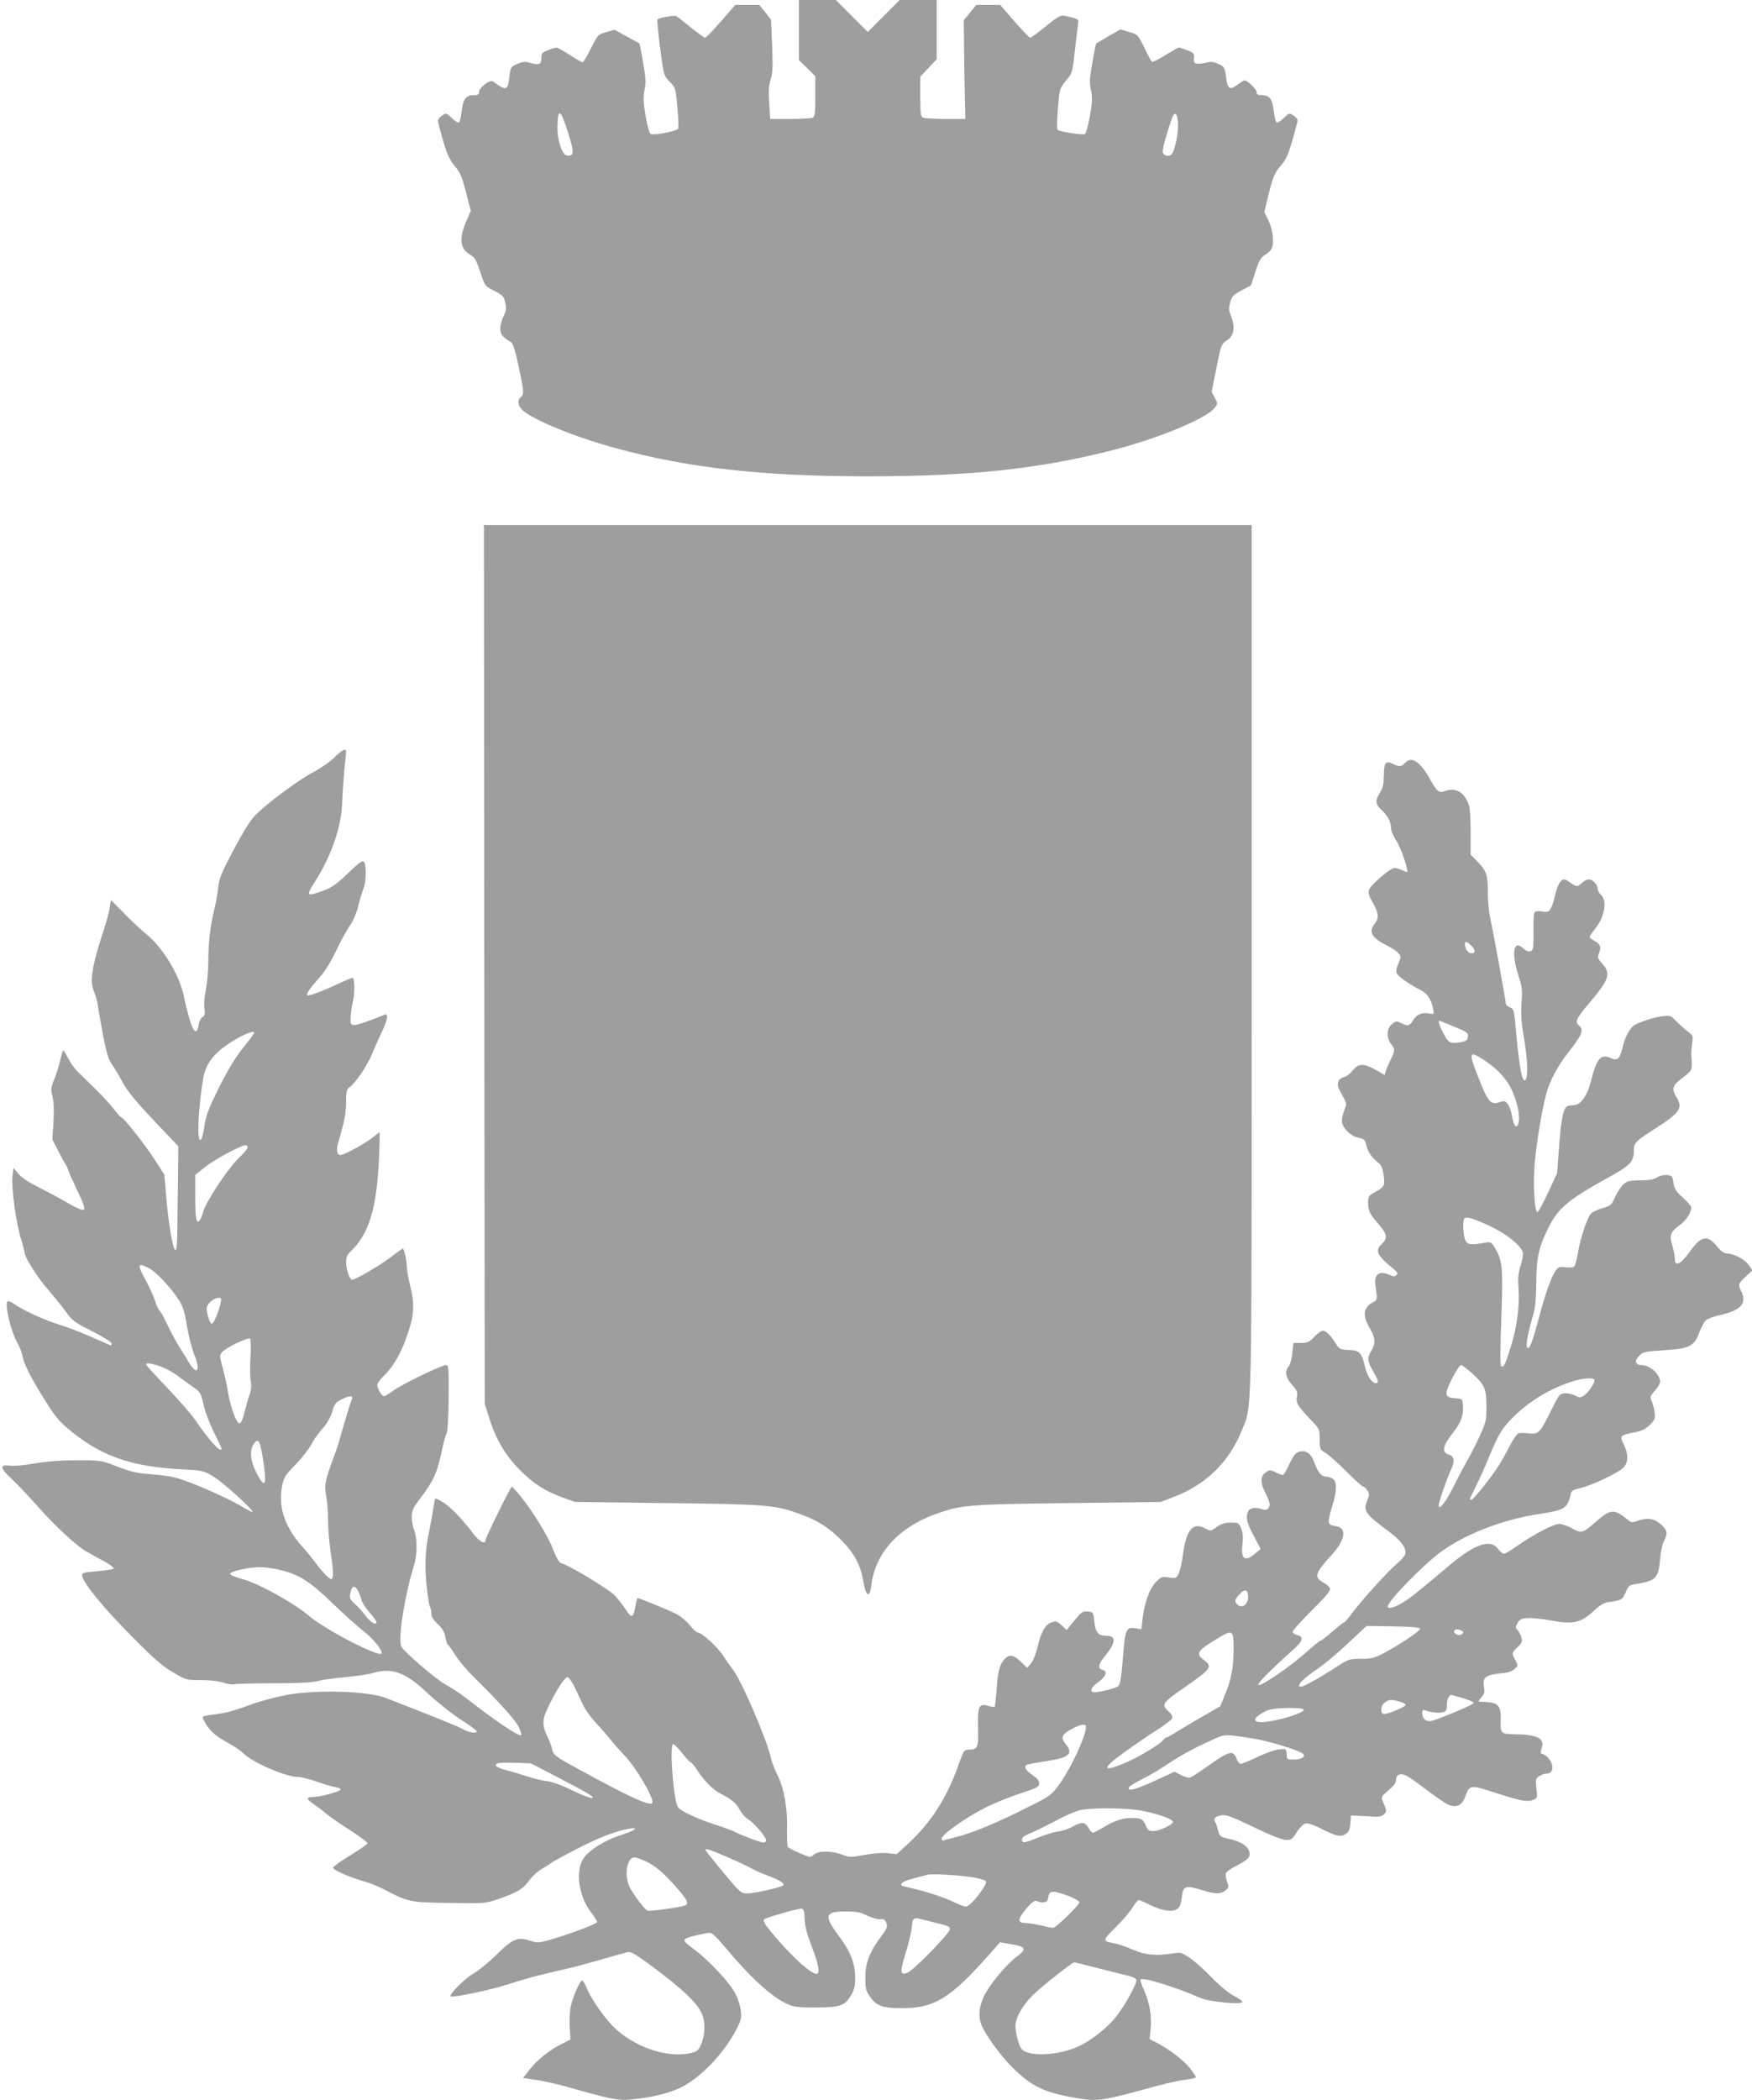
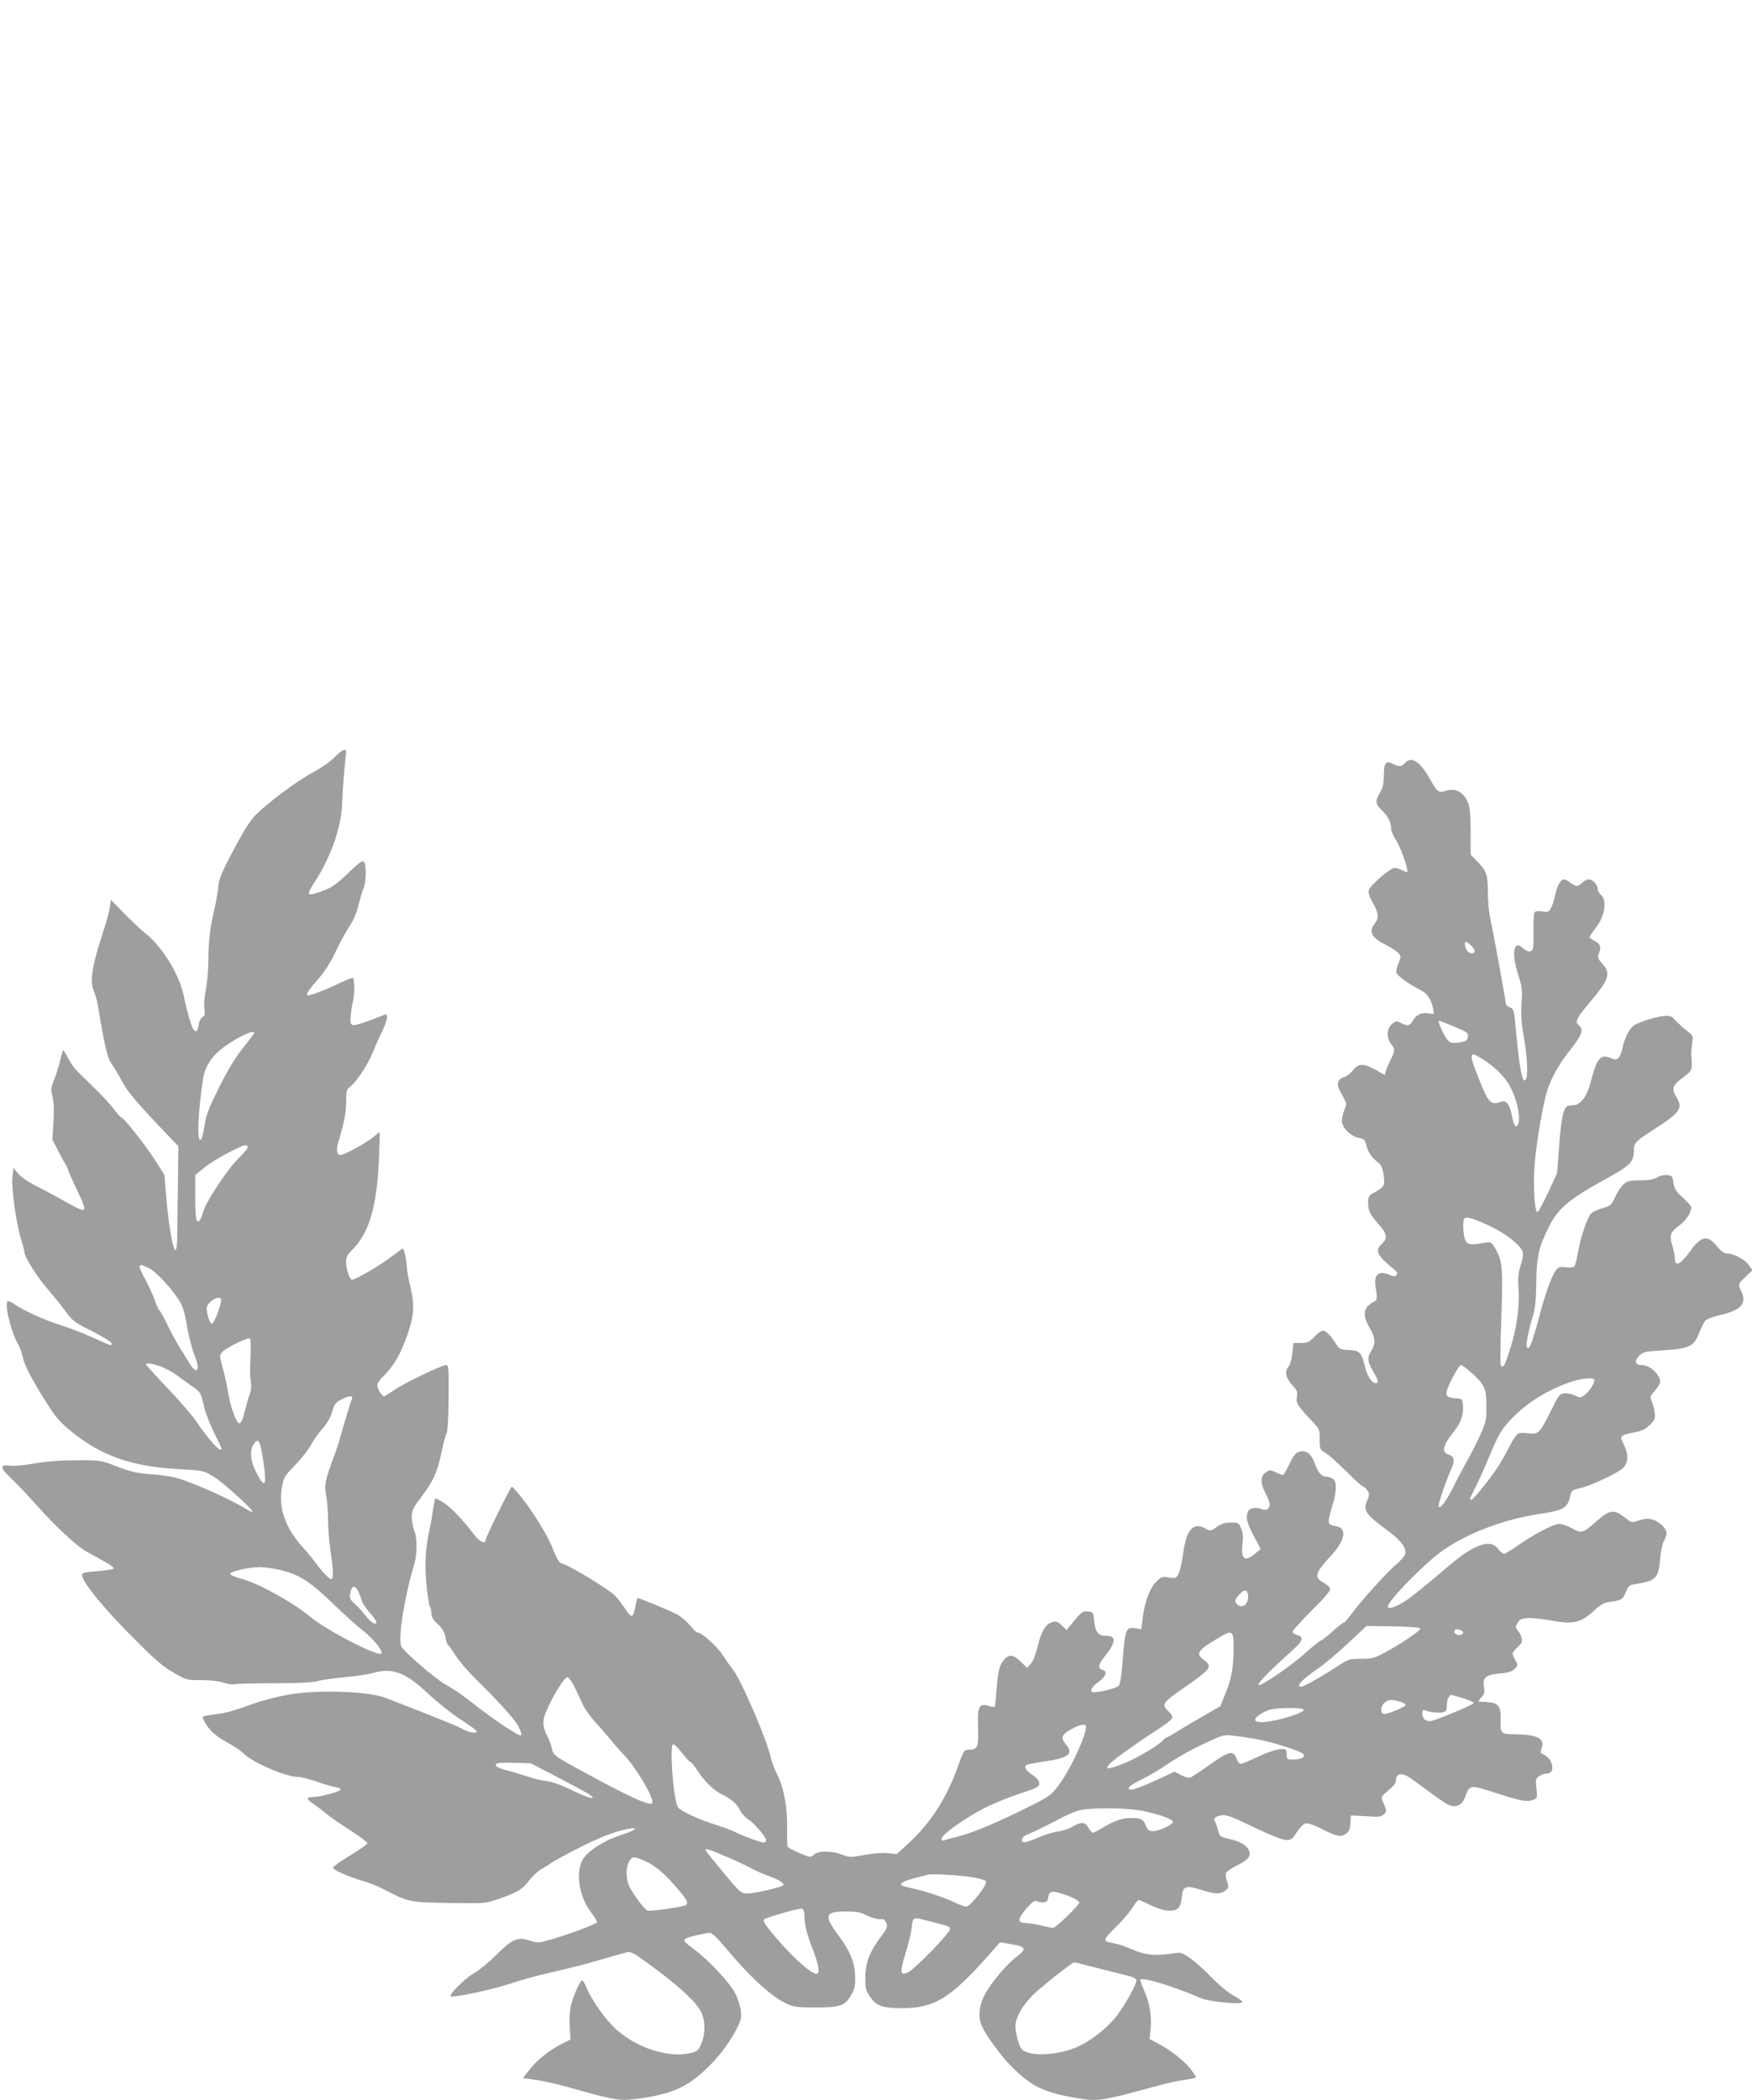
<svg xmlns="http://www.w3.org/2000/svg" version="1.0" width="1068pt" height="1280pt" viewBox="0 0 1068 1280" preserveAspectRatio="xMidYMid meet">
  <g transform="translate(0,1280) scale(0.1,-0.1)" fill="#9e9e9e" stroke="none">
-     <path d="M4870 12617 l0 -183 50 -49 50 -49 0 -123 c0 -108 -2 -124 -17 -131 -10 -3 -72 -7 -138 -7 l-120 0 -6 95 c-5 72 -3 107 9 145 12 39 14 80 9 208 l-7 158 -36 45 -36 44 -73 0 -73 0 -87 -100 c-48 -55 -91 -100 -97 -100 -5 0 -44 28 -86 62 -42 34 -82 65 -87 69 -11 8 -105 -8 -117 -20 -3 -3 4 -81 16 -174 22 -167 22 -167 58 -205 36 -37 37 -38 47 -155 6 -64 8 -124 5 -131 -6 -15 -144 -42 -167 -33 -8 3 -20 43 -31 109 -15 85 -16 114 -7 159 9 45 8 74 -9 168 -10 62 -21 115 -22 116 -2 1 -37 21 -78 43 l-75 41 -50 -15 c-50 -14 -51 -16 -93 -99 -23 -47 -46 -85 -50 -85 -5 0 -40 20 -78 45 -38 24 -75 45 -81 45 -7 0 -31 -7 -53 -16 -36 -14 -40 -20 -40 -50 0 -38 -15 -43 -76 -25 -24 7 -42 4 -72 -9 -39 -18 -40 -20 -47 -80 -10 -83 -19 -86 -100 -26 -18 13 -85 -39 -85 -65 0 -15 -7 -19 -33 -19 -47 0 -64 -24 -73 -98 -3 -34 -11 -65 -16 -68 -5 -4 -25 8 -43 26 -33 32 -35 33 -60 16 -14 -9 -25 -23 -25 -31 0 -8 14 -63 31 -123 25 -84 40 -117 72 -155 33 -39 44 -66 68 -160 l29 -112 -24 -55 c-49 -110 -44 -174 18 -211 31 -18 39 -32 63 -106 27 -81 30 -86 73 -109 68 -35 71 -38 80 -81 8 -32 6 -47 -10 -79 -11 -21 -20 -55 -20 -75 0 -37 12 -53 65 -84 12 -7 26 -50 46 -145 33 -155 35 -173 14 -190 -24 -20 -18 -56 14 -83 72 -61 321 -162 556 -226 448 -123 900 -174 1545 -174 635 0 1055 46 1510 164 268 70 558 191 604 253 20 26 20 27 1 62 l-19 36 29 145 c28 141 30 146 62 167 48 30 55 83 23 161 -9 23 -10 40 -1 72 10 37 19 46 69 73 l58 31 27 84 c24 72 33 86 62 104 20 11 37 31 41 46 11 42 -1 118 -26 167 l-23 46 23 94 c29 121 41 148 82 194 27 30 42 64 66 149 18 61 32 116 32 122 0 7 -11 20 -25 29 -25 17 -27 16 -60 -16 -18 -18 -38 -30 -43 -26 -6 3 -13 34 -17 68 -8 74 -26 98 -72 98 -26 0 -33 4 -33 19 0 18 -56 71 -74 71 -4 0 -23 -12 -42 -26 -46 -35 -61 -27 -69 39 -8 66 -12 73 -54 90 -25 11 -43 12 -68 5 -19 -5 -44 -8 -56 -6 -18 2 -21 9 -19 34 3 28 -1 32 -40 47 -24 10 -47 17 -52 17 -5 0 -41 -21 -82 -46 -40 -25 -77 -43 -81 -41 -5 3 -26 41 -47 86 -40 80 -40 81 -93 96 l-53 16 -73 -42 c-39 -23 -73 -43 -75 -44 -2 -2 -12 -54 -23 -116 -17 -96 -19 -122 -9 -167 10 -44 9 -71 -6 -159 -12 -65 -24 -107 -32 -111 -17 -6 -154 16 -165 27 -5 5 -4 63 2 130 10 120 10 122 49 169 39 47 39 47 56 197 10 83 18 156 19 164 2 14 -16 21 -80 34 -28 6 -41 -1 -118 -63 -47 -39 -90 -70 -95 -70 -5 0 -48 45 -96 100 l-87 100 -73 0 -73 0 -38 -47 -38 -46 2 -181 c1 -100 3 -235 5 -301 l3 -120 -120 0 c-66 0 -128 4 -137 7 -16 7 -18 22 -18 129 l0 122 50 53 50 53 0 180 0 181 -112 0 -113 0 -97 -97 -98 -98 -98 98 -97 97 -113 0 -112 0 0 -183z m-1406 -629 c37 -118 36 -142 -8 -136 -30 4 -59 94 -58 175 2 120 20 109 66 -39z m3717 52 c1 -53 -15 -137 -33 -172 -10 -21 -41 -24 -56 -5 -8 9 -3 41 20 117 17 58 35 111 41 118 16 21 26 0 28 -58z" />
-     <path d="M2952 6923 l3 -2678 28 -90 c40 -128 98 -226 187 -315 85 -85 151 -127 260 -167 l75 -27 560 -7 c606 -7 656 -11 807 -65 111 -40 176 -81 254 -158 82 -82 121 -155 138 -261 15 -87 38 -96 47 -19 24 197 163 352 389 435 158 57 203 61 815 68 l560 7 81 31 c195 74 337 213 414 405 64 160 60 -12 60 2884 l0 2634 -2340 0 -2340 0 2 -2677z" />
    <path d="M2040 8185 c-24 -25 -83 -66 -130 -91 -91 -48 -272 -182 -350 -259 -33 -33 -72 -94 -135 -213 -76 -143 -89 -175 -95 -232 -4 -36 -14 -94 -23 -130 -26 -108 -37 -205 -37 -315 0 -57 -7 -136 -15 -176 -9 -43 -13 -91 -9 -115 5 -34 3 -44 -11 -52 -10 -5 -21 -27 -24 -48 -10 -63 -32 -49 -56 36 -12 41 -27 101 -33 132 -25 132 -128 303 -234 388 -29 24 -89 79 -132 124 l-80 81 -7 -47 c-4 -27 -21 -90 -38 -140 -72 -222 -85 -305 -58 -371 8 -18 17 -50 21 -72 48 -284 60 -333 91 -376 13 -19 40 -63 59 -99 33 -64 86 -126 257 -306 l86 -90 -2 -195 c-2 -107 -3 -250 -4 -317 -1 -92 -4 -123 -13 -120 -15 5 -44 178 -56 339 l-10 119 -60 94 c-61 94 -189 256 -203 256 -4 0 -23 21 -43 48 -19 26 -72 83 -117 127 -45 44 -95 93 -111 109 -16 17 -41 52 -54 79 -14 27 -27 47 -29 45 -3 -2 -12 -33 -20 -69 -9 -35 -25 -86 -37 -114 -18 -45 -19 -55 -8 -98 8 -34 10 -83 6 -156 l-7 -106 35 -68 c19 -38 39 -74 44 -80 5 -7 13 -23 17 -37 4 -14 30 -71 57 -128 35 -72 47 -107 40 -114 -7 -7 -37 5 -99 40 -48 28 -129 72 -180 97 -58 29 -103 59 -121 81 l-30 36 -6 -54 c-8 -65 23 -291 54 -386 11 -35 20 -70 20 -77 0 -27 79 -152 139 -220 33 -38 82 -99 109 -135 44 -61 55 -69 165 -124 64 -33 117 -65 117 -73 0 -7 -2 -13 -4 -13 -2 0 -53 22 -113 49 -59 27 -151 62 -203 78 -93 29 -218 87 -272 124 -14 11 -32 19 -38 19 -28 0 15 -187 61 -264 10 -17 23 -54 29 -82 11 -51 64 -150 162 -302 42 -65 72 -98 141 -153 186 -148 368 -209 664 -224 129 -7 134 -8 194 -44 54 -32 239 -198 239 -216 0 -3 -19 6 -43 20 -106 66 -357 175 -443 193 -27 6 -92 14 -144 18 -75 5 -116 15 -194 45 -100 39 -100 39 -245 39 -98 0 -183 -6 -257 -19 -61 -11 -129 -17 -151 -14 -67 9 -65 -13 9 -81 35 -34 106 -108 157 -166 104 -118 236 -241 296 -275 22 -12 71 -39 108 -60 38 -20 65 -41 60 -45 -4 -5 -50 -12 -100 -16 -76 -6 -93 -10 -93 -23 0 -42 135 -207 325 -396 116 -117 168 -162 231 -198 80 -47 82 -47 171 -47 56 0 107 -6 134 -15 24 -9 55 -13 68 -10 13 3 121 6 240 6 154 0 231 4 271 14 30 8 107 18 170 24 63 5 140 17 170 26 112 32 194 1 326 -124 52 -49 139 -119 193 -155 55 -35 102 -69 106 -75 11 -18 -45 -12 -79 8 -26 16 -154 68 -473 192 -106 42 -414 52 -599 20 -60 -11 -153 -35 -205 -53 -109 -40 -170 -58 -219 -64 -106 -14 -102 -12 -85 -43 27 -54 66 -90 139 -130 41 -22 87 -53 103 -70 54 -54 257 -141 329 -141 18 0 70 -13 116 -29 46 -16 96 -31 112 -33 16 -2 31 -8 33 -13 4 -12 -118 -46 -167 -47 -45 -1 -45 -12 3 -44 23 -16 58 -42 77 -59 19 -16 83 -61 143 -99 59 -38 107 -74 107 -80 0 -6 -48 -39 -105 -74 -58 -35 -105 -69 -105 -75 0 -14 98 -57 185 -82 33 -9 85 -30 115 -45 161 -84 163 -84 406 -88 219 -4 222 -3 300 23 117 41 150 60 190 114 20 27 55 59 78 71 22 13 48 29 56 36 8 6 76 44 150 82 130 68 244 113 323 126 67 12 39 -11 -47 -38 -93 -29 -188 -87 -226 -138 -54 -72 -35 -230 40 -329 22 -29 40 -58 40 -64 0 -11 -195 -83 -303 -112 -54 -15 -63 -15 -108 0 -75 23 -104 11 -203 -87 -46 -46 -108 -96 -136 -112 -54 -29 -160 -136 -142 -142 23 -7 248 41 359 77 65 22 170 51 233 65 168 39 192 45 335 86 72 21 140 40 153 43 18 4 55 -18 165 -101 159 -118 254 -208 282 -267 25 -51 25 -126 2 -187 -16 -40 -24 -49 -55 -58 -135 -37 -332 22 -464 140 -62 55 -149 176 -180 250 -11 27 -24 50 -29 50 -13 0 -58 -102 -70 -160 -6 -30 -9 -87 -6 -127 l5 -73 -51 -26 c-77 -38 -152 -98 -198 -157 l-41 -52 83 -12 c46 -7 140 -28 208 -48 224 -64 289 -78 355 -72 123 10 240 37 314 73 121 59 263 206 339 352 31 59 34 73 29 116 -3 28 -17 74 -32 103 -31 64 -162 205 -250 270 -65 48 -72 57 -53 68 15 10 119 34 145 35 14 0 43 -27 90 -83 158 -189 285 -306 381 -350 41 -19 66 -22 173 -22 152 0 180 10 217 73 22 38 27 57 26 111 -1 86 -29 157 -98 250 -94 126 -88 151 39 151 67 0 91 -4 132 -25 27 -13 62 -23 79 -22 23 2 31 -3 38 -24 9 -22 4 -34 -31 -80 -70 -93 -97 -162 -97 -251 0 -69 3 -80 30 -120 39 -54 74 -67 190 -67 199 -2 297 58 532 323 l69 78 72 -12 c86 -14 92 -30 30 -75 -61 -45 -167 -172 -199 -240 -32 -67 -37 -126 -15 -180 26 -60 114 -182 183 -251 120 -119 191 -155 383 -189 143 -25 157 -23 511 74 59 16 134 32 168 36 33 4 61 10 61 15 0 4 -16 28 -35 53 -37 48 -129 119 -204 157 l-43 22 6 61 c8 79 -6 161 -40 237 -15 33 -25 63 -22 65 16 16 212 -45 368 -113 49 -22 243 -41 253 -25 3 5 -19 22 -50 38 -33 17 -87 62 -136 112 -44 46 -104 99 -133 119 -50 34 -56 36 -101 29 -103 -17 -173 -11 -249 23 -39 17 -89 34 -111 38 -75 12 -74 17 10 100 43 42 89 97 103 121 14 23 30 43 35 43 5 0 31 -11 57 -24 98 -50 171 -55 193 -14 6 11 12 38 14 60 6 64 24 69 123 38 79 -25 113 -25 142 -2 21 17 22 21 10 54 -7 19 -10 43 -7 51 3 9 32 30 65 46 70 36 86 53 78 85 -9 35 -53 63 -122 78 -57 13 -59 15 -69 53 -5 22 -14 46 -18 52 -12 19 0 32 38 39 29 5 58 -5 195 -71 104 -50 174 -78 198 -79 33 -1 39 3 67 47 16 26 40 50 52 53 15 4 50 -7 104 -35 90 -45 113 -49 146 -26 16 11 23 28 25 63 l3 47 45 -2 c25 -1 66 -3 92 -5 35 -2 52 2 65 15 18 17 18 19 -12 89 -5 13 1 24 20 40 56 47 65 59 65 82 0 32 30 42 67 22 15 -8 71 -48 125 -89 53 -40 111 -80 128 -87 47 -19 81 -4 100 45 30 80 27 79 193 26 148 -48 186 -55 222 -41 27 10 27 12 21 69 -6 54 -5 61 16 75 12 9 32 16 45 16 62 0 39 100 -29 122 -8 3 -8 13 0 35 20 58 -27 81 -163 83 -85 1 -90 5 -87 87 3 83 -14 105 -81 109 -23 2 -46 3 -51 3 -5 1 1 12 14 26 19 20 22 31 16 64 -9 61 10 74 118 84 32 3 56 12 70 26 20 21 20 22 4 52 -24 41 -23 46 13 80 26 24 30 34 24 57 -3 15 -14 35 -23 45 -15 17 -15 21 -1 45 12 22 23 28 61 30 26 2 83 -4 128 -12 150 -29 195 -19 279 59 35 33 60 47 88 51 79 11 83 13 103 59 17 39 23 45 57 50 127 19 143 36 153 152 3 43 13 92 23 110 24 45 21 65 -11 96 -42 40 -84 49 -139 31 -44 -15 -47 -15 -72 5 -82 66 -103 64 -189 -11 -83 -73 -91 -76 -149 -43 -26 15 -62 27 -79 27 -34 0 -159 -66 -261 -138 -34 -24 -68 -44 -75 -44 -8 0 -24 14 -36 30 -46 62 -141 30 -291 -96 -209 -176 -248 -207 -296 -235 -50 -29 -85 -37 -85 -20 0 35 238 276 342 346 157 107 376 188 596 220 138 21 159 34 176 116 5 23 14 29 58 39 70 16 231 92 263 124 32 32 33 83 3 143 -26 52 -24 55 65 73 47 9 69 20 95 46 29 29 33 39 29 72 -2 20 -10 51 -17 69 -13 29 -12 33 18 67 18 20 32 44 32 54 -1 46 -62 102 -113 102 -39 0 -46 26 -14 57 23 24 35 26 146 33 159 10 187 24 218 104 12 32 30 67 39 77 8 9 48 25 87 33 128 29 167 71 133 142 -22 47 -21 50 26 93 l41 39 -23 32 c-25 35 -89 69 -131 70 -19 0 -37 13 -63 45 -59 72 -97 63 -170 -40 -52 -72 -86 -87 -86 -37 0 16 -7 52 -16 82 -19 64 -12 81 48 125 37 27 68 76 68 106 0 7 -23 34 -52 60 -43 39 -52 55 -57 91 -6 40 -8 43 -39 46 -20 2 -44 -4 -60 -14 -19 -12 -48 -18 -103 -18 -68 -1 -81 -4 -104 -26 -15 -14 -37 -48 -50 -77 -22 -48 -26 -52 -77 -67 -30 -8 -62 -24 -70 -33 -23 -27 -64 -148 -78 -233 -7 -41 -17 -80 -22 -87 -6 -8 -25 -10 -51 -7 -33 5 -45 2 -58 -12 -27 -33 -66 -137 -103 -278 -43 -162 -62 -214 -76 -200 -11 11 4 92 36 199 13 44 18 98 19 200 1 153 16 218 77 338 57 113 123 169 357 297 144 80 161 98 161 173 0 40 15 55 120 122 162 103 181 130 140 197 -32 53 -26 72 38 120 61 47 59 42 52 138 -1 14 2 46 5 71 7 45 6 47 -30 75 -21 16 -51 44 -69 62 -28 31 -35 33 -76 29 -43 -4 -117 -26 -170 -51 -31 -15 -64 -72 -79 -141 -15 -66 -32 -83 -67 -66 -68 30 -89 5 -129 -150 -19 -75 -58 -130 -95 -134 -14 -1 -31 -3 -37 -4 -30 -3 -45 -64 -58 -237 l-13 -174 -54 -117 c-30 -64 -59 -118 -65 -120 -16 -6 -27 130 -20 261 6 113 41 338 72 456 20 78 70 172 133 253 87 109 99 140 67 167 -26 22 -16 43 65 139 120 142 131 176 78 237 -29 32 -31 39 -20 66 14 37 7 55 -29 74 -16 8 -29 18 -29 23 0 4 16 28 35 52 57 71 74 169 35 204 -11 10 -20 25 -20 34 0 28 -30 61 -54 61 -13 0 -31 -9 -41 -20 -10 -11 -25 -20 -32 -20 -8 0 -26 9 -40 20 -14 11 -32 20 -39 20 -21 0 -42 -39 -55 -100 -6 -30 -18 -65 -26 -78 -12 -20 -20 -23 -53 -17 -26 4 -40 2 -46 -7 -5 -7 -7 -56 -6 -108 1 -51 0 -102 -4 -112 -7 -24 -33 -23 -60 3 -58 54 -72 -30 -28 -166 23 -71 25 -90 19 -171 -4 -69 -1 -118 15 -209 21 -123 26 -230 11 -254 -21 -33 -40 69 -66 362 -6 60 -10 69 -31 77 -13 5 -24 14 -24 20 0 17 -78 445 -95 520 -8 36 -15 106 -15 157 0 110 -8 135 -63 191 l-42 43 0 142 c-1 106 -5 151 -17 177 -28 64 -75 89 -134 70 -43 -15 -52 -8 -95 68 -61 110 -114 146 -154 102 -21 -24 -37 -25 -74 -6 -43 23 -55 8 -55 -71 -1 -52 -6 -76 -24 -104 -30 -49 -28 -70 9 -105 39 -37 59 -75 59 -112 0 -16 14 -50 32 -76 25 -39 66 -153 68 -189 0 -4 -13 -1 -30 8 -16 8 -38 15 -49 15 -26 0 -150 -107 -157 -136 -4 -16 4 -41 25 -77 36 -63 38 -92 11 -127 -39 -50 -19 -86 75 -133 28 -14 59 -34 69 -46 18 -20 18 -22 2 -60 -10 -21 -16 -47 -14 -57 3 -20 73 -70 145 -107 44 -21 67 -56 80 -118 6 -32 6 -32 -25 -26 -43 9 -77 -6 -98 -42 -21 -35 -33 -37 -73 -16 -27 13 -31 13 -55 -6 -33 -26 -36 -84 -6 -122 25 -32 25 -42 -4 -98 -12 -26 -26 -57 -29 -69 l-6 -22 -54 31 c-73 41 -107 41 -140 -3 -15 -18 -38 -36 -51 -40 -38 -9 -51 -40 -32 -76 9 -17 23 -43 31 -59 14 -27 14 -33 0 -67 -8 -20 -15 -50 -15 -66 0 -40 54 -94 103 -103 34 -7 38 -11 48 -51 11 -41 31 -69 76 -105 14 -12 23 -34 28 -75 8 -64 5 -68 -64 -106 -27 -15 -31 -22 -31 -58 0 -50 10 -70 67 -135 49 -57 53 -82 18 -115 -45 -43 -34 -68 70 -154 24 -19 27 -27 18 -37 -10 -10 -18 -10 -38 -1 -68 31 -101 6 -90 -66 12 -78 11 -85 -11 -97 -64 -32 -71 -80 -24 -160 35 -59 37 -92 10 -137 -27 -44 -25 -62 10 -125 34 -59 37 -73 16 -73 -23 0 -53 46 -66 103 -20 84 -31 96 -97 99 -53 3 -59 5 -79 38 -32 51 -61 80 -80 80 -9 0 -33 -17 -52 -38 -31 -32 -41 -37 -81 -37 l-46 0 -7 -64 c-4 -35 -14 -71 -23 -80 -25 -29 -18 -67 21 -111 32 -35 35 -44 30 -74 -7 -37 3 -54 98 -154 39 -41 41 -46 41 -105 0 -59 1 -62 35 -82 19 -11 76 -62 126 -112 51 -51 97 -93 103 -93 6 0 17 -11 26 -23 13 -21 14 -28 1 -58 -28 -68 -16 -85 134 -196 72 -54 106 -101 96 -136 -4 -12 -28 -39 -54 -61 -52 -43 -213 -221 -274 -303 -21 -29 -42 -53 -47 -53 -5 0 -36 -25 -70 -55 -34 -30 -66 -55 -71 -55 -5 0 -43 -31 -85 -68 -92 -85 -288 -218 -294 -201 -4 12 78 94 207 210 67 59 73 83 26 95 -13 3 -24 12 -24 19 0 8 52 65 116 129 79 78 115 120 112 133 -2 10 -20 27 -41 38 -59 32 -51 57 50 167 80 87 95 161 35 174 -48 10 -52 13 -52 36 0 13 10 52 21 88 28 89 30 147 5 166 -11 8 -30 14 -41 14 -29 0 -50 24 -72 85 -22 59 -55 81 -98 65 -19 -7 -34 -28 -56 -75 -16 -36 -34 -65 -39 -65 -5 0 -25 7 -44 17 -32 15 -36 15 -60 -1 -34 -22 -34 -66 -1 -128 14 -26 25 -56 25 -66 0 -27 -21 -41 -45 -31 -37 14 -74 10 -85 -10 -18 -35 -11 -71 33 -152 l42 -80 -35 -29 c-63 -53 -88 -32 -75 65 4 37 2 63 -9 89 -14 34 -17 36 -62 36 -36 0 -58 -7 -86 -26 -38 -27 -39 -27 -72 -9 -74 40 -115 -8 -135 -163 -6 -45 -18 -96 -26 -113 -15 -29 -18 -30 -61 -23 -42 6 -46 4 -79 -30 -39 -41 -68 -125 -80 -223 l-7 -63 -37 6 c-56 9 -62 -5 -76 -181 -8 -108 -16 -160 -26 -170 -13 -13 -95 -35 -144 -39 -36 -2 -27 29 20 62 48 34 59 66 25 75 -29 8 -25 34 15 82 67 82 71 125 12 125 -52 0 -68 18 -76 86 -6 58 -7 59 -39 62 -34 3 -38 0 -106 -83 l-24 -30 -30 29 c-26 24 -34 27 -59 19 -40 -13 -66 -57 -87 -147 -11 -46 -27 -88 -41 -104 l-24 -27 -38 37 c-45 44 -71 47 -100 15 -29 -31 -41 -77 -48 -187 -4 -52 -9 -98 -11 -102 -2 -3 -20 -1 -40 5 -56 17 -66 -3 -62 -135 3 -119 -2 -131 -54 -132 -32 -1 -33 -3 -68 -101 -70 -196 -165 -343 -302 -470 l-72 -66 -51 6 c-32 4 -85 0 -143 -10 -87 -16 -94 -16 -138 1 -65 25 -146 25 -173 0 -20 -18 -22 -18 -86 9 -36 16 -69 33 -73 39 -3 6 -5 54 -4 106 4 124 -19 253 -58 330 -17 34 -35 80 -40 103 -23 111 -184 484 -235 545 -12 15 -39 53 -59 84 -34 53 -128 138 -154 138 -6 0 -28 21 -48 46 -21 25 -58 56 -83 68 -45 23 -224 96 -234 96 -2 0 -8 -17 -11 -37 -16 -89 -23 -92 -67 -25 -18 26 -44 60 -58 75 -35 38 -280 187 -329 199 -14 4 -29 31 -51 86 -32 84 -128 239 -203 329 -23 29 -45 52 -48 52 -7 0 -161 -312 -160 -326 0 -27 -36 -10 -67 30 -69 91 -143 170 -188 198 -26 17 -49 28 -52 26 -2 -3 -8 -33 -13 -68 -5 -35 -14 -86 -20 -114 -26 -116 -32 -210 -21 -333 6 -68 16 -132 21 -142 6 -10 10 -31 10 -46 0 -19 12 -38 39 -63 28 -27 40 -47 46 -78 4 -24 11 -46 17 -49 5 -3 25 -32 45 -63 19 -31 67 -88 106 -127 159 -157 258 -266 279 -309 12 -24 19 -47 15 -51 -11 -11 -159 88 -335 226 -35 27 -90 64 -124 82 -60 32 -261 205 -272 234 -20 53 20 305 79 498 19 63 19 163 0 209 -8 20 -15 56 -15 81 0 38 7 54 48 108 87 115 108 162 138 308 9 41 21 84 27 95 6 12 11 97 12 218 1 181 0 197 -16 197 -27 0 -265 -115 -320 -155 -27 -19 -53 -35 -58 -35 -13 0 -41 46 -41 68 0 10 16 34 36 53 71 68 121 161 165 309 24 82 24 144 -1 245 -11 44 -20 96 -20 115 0 36 -17 110 -25 110 -3 0 -40 -27 -82 -59 -64 -48 -207 -131 -227 -131 -14 0 -36 64 -36 103 0 35 6 49 30 72 109 104 157 263 170 560 4 88 6 161 4 163 -1 2 -18 -11 -38 -28 -38 -33 -178 -110 -201 -110 -20 0 -26 30 -15 70 39 130 50 188 50 254 0 62 3 77 19 88 39 28 105 124 138 202 19 45 47 109 64 143 34 73 38 109 12 98 -88 -37 -172 -65 -188 -63 -17 3 -20 9 -17 53 2 28 7 66 12 85 14 49 13 150 -1 150 -6 0 -44 -16 -85 -35 -96 -46 -184 -78 -191 -71 -8 8 17 43 78 112 32 37 69 97 98 159 26 55 64 124 83 152 22 32 42 79 53 125 10 40 24 87 32 105 16 40 17 145 1 161 -9 9 -32 -8 -97 -71 -67 -64 -99 -87 -146 -104 -105 -40 -112 -34 -59 47 102 157 165 338 170 485 2 55 8 145 13 200 6 55 11 106 11 113 0 24 -26 11 -70 -33z m6927 -1147 c28 -26 30 -48 3 -48 -20 0 -40 27 -40 54 0 22 9 20 37 -6z m-98 -497 c75 -31 82 -36 79 -60 -3 -22 -9 -27 -51 -34 -58 -9 -69 -3 -103 65 -24 48 -30 72 -16 66 4 -1 45 -18 91 -37z m-7319 -36 c0 -3 -30 -44 -67 -90 -47 -58 -92 -132 -147 -241 -66 -134 -80 -170 -90 -238 -6 -45 -16 -81 -24 -84 -22 -7 -15 175 16 373 13 80 55 142 136 200 83 59 176 101 176 80z m7578 -229 c24 -23 54 -59 68 -82 52 -87 79 -214 55 -253 -12 -18 -26 8 -36 66 -4 24 -15 53 -24 65 -15 18 -22 20 -48 11 -54 -19 -71 -1 -124 132 -47 118 -55 146 -43 158 9 9 104 -51 152 -97z m-7618 -469 c0 -7 -27 -39 -61 -72 -66 -66 -194 -260 -211 -322 -5 -21 -15 -44 -21 -51 -20 -25 -27 11 -27 145 l0 132 56 45 c54 45 223 136 250 136 8 0 14 -6 14 -13z m7575 -481 c94 -44 180 -112 196 -153 6 -16 2 -43 -11 -84 -15 -49 -18 -79 -13 -143 7 -105 -10 -237 -48 -356 -34 -110 -44 -129 -58 -115 -7 7 -6 107 1 296 11 309 7 347 -42 428 -19 31 -24 33 -58 27 -83 -15 -105 -13 -119 14 -14 27 -18 122 -6 134 13 13 62 -2 158 -48z m-8175 -256 c42 -22 133 -119 181 -194 24 -38 35 -74 49 -160 11 -61 31 -140 45 -174 40 -96 16 -129 -33 -46 -15 25 -42 69 -60 97 -18 29 -51 89 -72 134 -21 44 -43 84 -49 87 -5 4 -17 30 -26 59 -10 28 -35 84 -56 123 -55 101 -52 111 21 74z m435 -212 c-11 -51 -41 -122 -53 -126 -11 -3 -32 58 -32 95 0 25 43 63 72 63 17 0 19 -5 13 -32z m182 -332 c-4 -61 -3 -127 2 -146 5 -23 3 -48 -6 -75 -8 -22 -22 -71 -32 -110 -11 -46 -22 -70 -32 -70 -18 0 -54 99 -69 190 -6 39 -20 105 -32 147 -21 77 -21 78 -2 99 22 25 154 89 168 81 5 -3 6 -54 3 -116z m-543 -56 c29 -12 71 -34 92 -50 22 -17 62 -46 91 -66 57 -40 57 -39 78 -132 9 -36 36 -105 60 -154 25 -48 45 -92 45 -97 0 -32 -79 54 -160 175 -20 29 -95 116 -168 193 -73 76 -132 142 -132 145 0 12 40 6 94 -14z m7991 -41 c76 -70 85 -91 86 -197 1 -81 -1 -95 -35 -172 -21 -47 -57 -119 -81 -160 -23 -41 -62 -114 -85 -162 -45 -91 -90 -148 -90 -114 0 20 48 160 78 225 22 49 17 75 -17 86 -45 14 -37 53 30 138 45 56 62 105 57 162 -3 39 -4 40 -45 43 -68 5 -71 19 -23 117 24 47 49 85 56 85 7 0 38 -23 69 -51z m745 -41 c0 -21 -38 -76 -64 -93 -23 -15 -27 -15 -56 0 -17 9 -46 15 -63 13 -30 -3 -35 -10 -82 -105 -67 -136 -77 -147 -136 -139 -26 4 -54 3 -63 0 -9 -4 -33 -37 -52 -75 -19 -38 -50 -93 -69 -123 -47 -74 -153 -206 -165 -206 -14 0 -15 -4 29 86 22 44 56 120 76 169 59 143 80 178 143 242 94 96 215 171 352 219 73 25 150 31 150 12z m-7575 -115 c-9 -22 -50 -157 -71 -233 -8 -30 -23 -77 -34 -105 -59 -160 -64 -184 -52 -250 7 -34 12 -102 12 -151 0 -49 7 -134 15 -188 17 -112 19 -162 7 -170 -10 -6 -55 40 -98 99 -16 22 -51 65 -79 96 -109 120 -151 247 -125 373 11 53 19 66 82 130 38 39 81 94 95 121 14 28 45 72 69 98 28 31 48 67 59 102 13 46 21 58 53 74 48 26 77 27 67 4z m-541 -372 c25 -160 12 -181 -44 -71 -34 67 -39 132 -14 168 29 42 39 26 58 -97z m110 -671 c114 -29 176 -69 316 -204 69 -67 153 -142 187 -168 59 -45 121 -123 108 -136 -20 -21 -337 143 -435 225 -101 85 -307 199 -409 228 -41 11 -76 25 -78 32 -5 14 104 40 178 42 31 0 91 -8 133 -19z m469 -127 c8 -16 17 -40 21 -55 3 -15 27 -51 51 -78 25 -28 43 -55 40 -61 -9 -14 -38 6 -70 48 -16 21 -44 52 -62 68 -30 27 -33 34 -27 68 8 44 28 48 47 10z m5425 -26 c6 -52 -35 -86 -66 -55 -18 18 -15 30 14 61 30 33 48 31 52 -6z m1049 -203 c4 -12 -124 -98 -225 -151 -55 -29 -73 -33 -136 -33 -71 0 -76 -2 -147 -48 -93 -61 -202 -122 -217 -122 -37 0 6 45 108 115 36 24 116 92 178 150 l112 105 162 -2 c109 -2 163 -7 165 -14z m247 -10 c21 -8 20 -20 0 -28 -19 -7 -47 12 -38 25 6 11 16 11 38 3z m-1384 -113 c0 -111 -14 -188 -52 -278 l-29 -72 -97 -56 c-53 -30 -126 -73 -161 -95 -34 -22 -67 -40 -71 -40 -4 0 -14 -8 -21 -17 -22 -26 -137 -96 -214 -130 -162 -71 -167 -46 -12 64 61 44 149 104 194 132 44 28 84 59 88 68 4 11 -4 27 -25 46 -41 38 -33 50 98 141 166 115 175 128 122 168 -53 39 -43 57 80 131 94 57 100 54 100 -62z m-4016 -236 c16 -33 39 -82 52 -110 13 -27 48 -75 77 -106 29 -30 70 -78 92 -105 21 -27 57 -67 78 -89 73 -74 188 -270 173 -294 -13 -21 -136 35 -441 202 -154 83 -162 90 -171 131 -3 17 -15 47 -24 66 -35 68 -36 106 -4 174 47 102 107 197 124 194 8 -2 28 -30 44 -63z m5418 -66 c38 -12 66 -25 61 -30 -17 -16 -242 -109 -265 -109 -31 0 -48 17 -48 48 0 17 4 22 14 19 32 -13 87 -19 111 -13 21 5 25 12 25 44 0 32 13 62 28 62 2 0 35 -10 74 -21z m-389 -20 c21 -6 37 -15 35 -21 -5 -14 -119 -60 -135 -54 -21 8 -15 53 9 70 26 19 40 19 91 5z m-585 -51 c-6 -17 -118 -55 -208 -69 -111 -19 -119 18 -15 66 40 19 228 21 223 3z m-1328 -103 c0 -59 -104 -278 -175 -367 -43 -55 -55 -62 -233 -149 -177 -87 -307 -138 -398 -159 -22 -5 -48 -12 -57 -16 -12 -4 -17 -1 -17 10 0 24 142 125 259 185 56 29 155 69 219 90 105 34 117 41 117 62 0 16 -13 32 -42 52 -41 27 -53 49 -34 61 5 3 55 13 112 21 148 22 175 46 124 107 -32 38 -22 59 43 93 54 28 82 31 82 10z m1020 -71 c93 -14 283 -73 303 -93 18 -18 -8 -34 -55 -35 -36 -1 -43 2 -44 19 -2 48 -2 48 -49 43 -25 -3 -84 -24 -131 -47 -47 -22 -92 -41 -100 -41 -8 0 -20 13 -25 29 -20 57 -45 51 -174 -41 -49 -35 -98 -67 -108 -71 -10 -4 -34 2 -57 14 l-40 21 -97 -45 c-143 -66 -199 -81 -178 -47 3 6 39 27 78 47 40 19 104 57 142 83 89 60 168 103 275 151 92 42 76 41 260 13z m-3482 -89 c24 -30 47 -55 52 -55 4 0 22 -21 39 -47 43 -67 96 -120 144 -145 66 -33 98 -60 118 -101 11 -21 34 -46 51 -56 36 -22 108 -107 108 -127 0 -8 -7 -14 -15 -14 -17 0 -134 43 -173 64 -15 8 -65 27 -112 42 -117 37 -226 88 -238 111 -28 51 -52 383 -28 383 6 0 31 -25 54 -55z m-772 -140 c207 -108 243 -129 221 -133 -9 -2 -63 19 -120 47 -65 32 -122 52 -157 56 -30 4 -82 16 -115 28 -33 11 -89 28 -124 37 -65 16 -87 34 -54 44 10 3 59 4 109 2 l90 -3 150 -78z m3574 -211 c100 -19 190 -51 190 -68 0 -17 -84 -56 -121 -56 -25 0 -33 6 -44 34 -16 39 -30 46 -90 46 -52 0 -105 -18 -172 -59 -27 -17 -55 -31 -61 -31 -6 0 -18 14 -27 30 -19 37 -44 38 -99 6 -23 -13 -63 -26 -89 -29 -27 -4 -76 -19 -110 -33 -91 -38 -107 -40 -107 -17 0 15 13 25 46 38 26 10 97 45 158 77 68 37 131 63 161 68 89 14 279 11 365 -6z m-2532 -280 c59 -25 127 -57 152 -71 25 -14 70 -34 99 -44 65 -23 104 -46 96 -59 -8 -12 -175 -50 -221 -50 -38 1 -43 6 -144 127 -58 70 -106 130 -108 135 -7 16 20 8 126 -38z m-492 -28 c61 -28 115 -75 196 -169 61 -70 69 -91 42 -101 -30 -11 -212 -36 -227 -31 -17 7 -83 94 -108 142 -36 70 -18 183 29 183 9 0 40 -11 68 -24z m1991 -97 c40 -7 77 -17 83 -24 14 -17 -93 -155 -121 -155 -11 0 -41 11 -67 24 -56 28 -175 68 -252 85 -83 19 -84 19 -71 35 9 11 51 24 156 50 28 7 186 -2 272 -15z m588 -115 c36 -14 65 -32 65 -38 0 -17 -144 -156 -161 -156 -8 0 -41 7 -74 15 -33 8 -75 14 -93 15 -51 0 -50 23 3 86 35 40 52 53 64 48 34 -15 65 -10 69 11 6 39 12 45 37 45 13 0 54 -12 90 -26z m-1610 -139 c1 -43 14 -91 43 -168 43 -110 53 -167 29 -167 -32 0 -139 95 -244 217 -77 90 -89 111 -69 119 57 22 204 63 220 61 16 -2 19 -11 21 -62z m747 -11 c138 -34 138 -34 138 -54 0 -21 -212 -240 -253 -260 -50 -25 -53 -3 -18 112 18 57 34 123 37 148 10 81 4 77 96 54z m1043 -290 c77 -20 159 -40 183 -46 24 -5 46 -16 49 -24 7 -18 -66 -152 -124 -226 -50 -63 -139 -135 -214 -173 -101 -52 -261 -71 -334 -41 -28 12 -36 23 -49 67 -9 29 -16 69 -16 89 0 53 42 127 107 191 56 55 239 199 252 199 3 0 69 -16 146 -36z" />
  </g>
</svg>